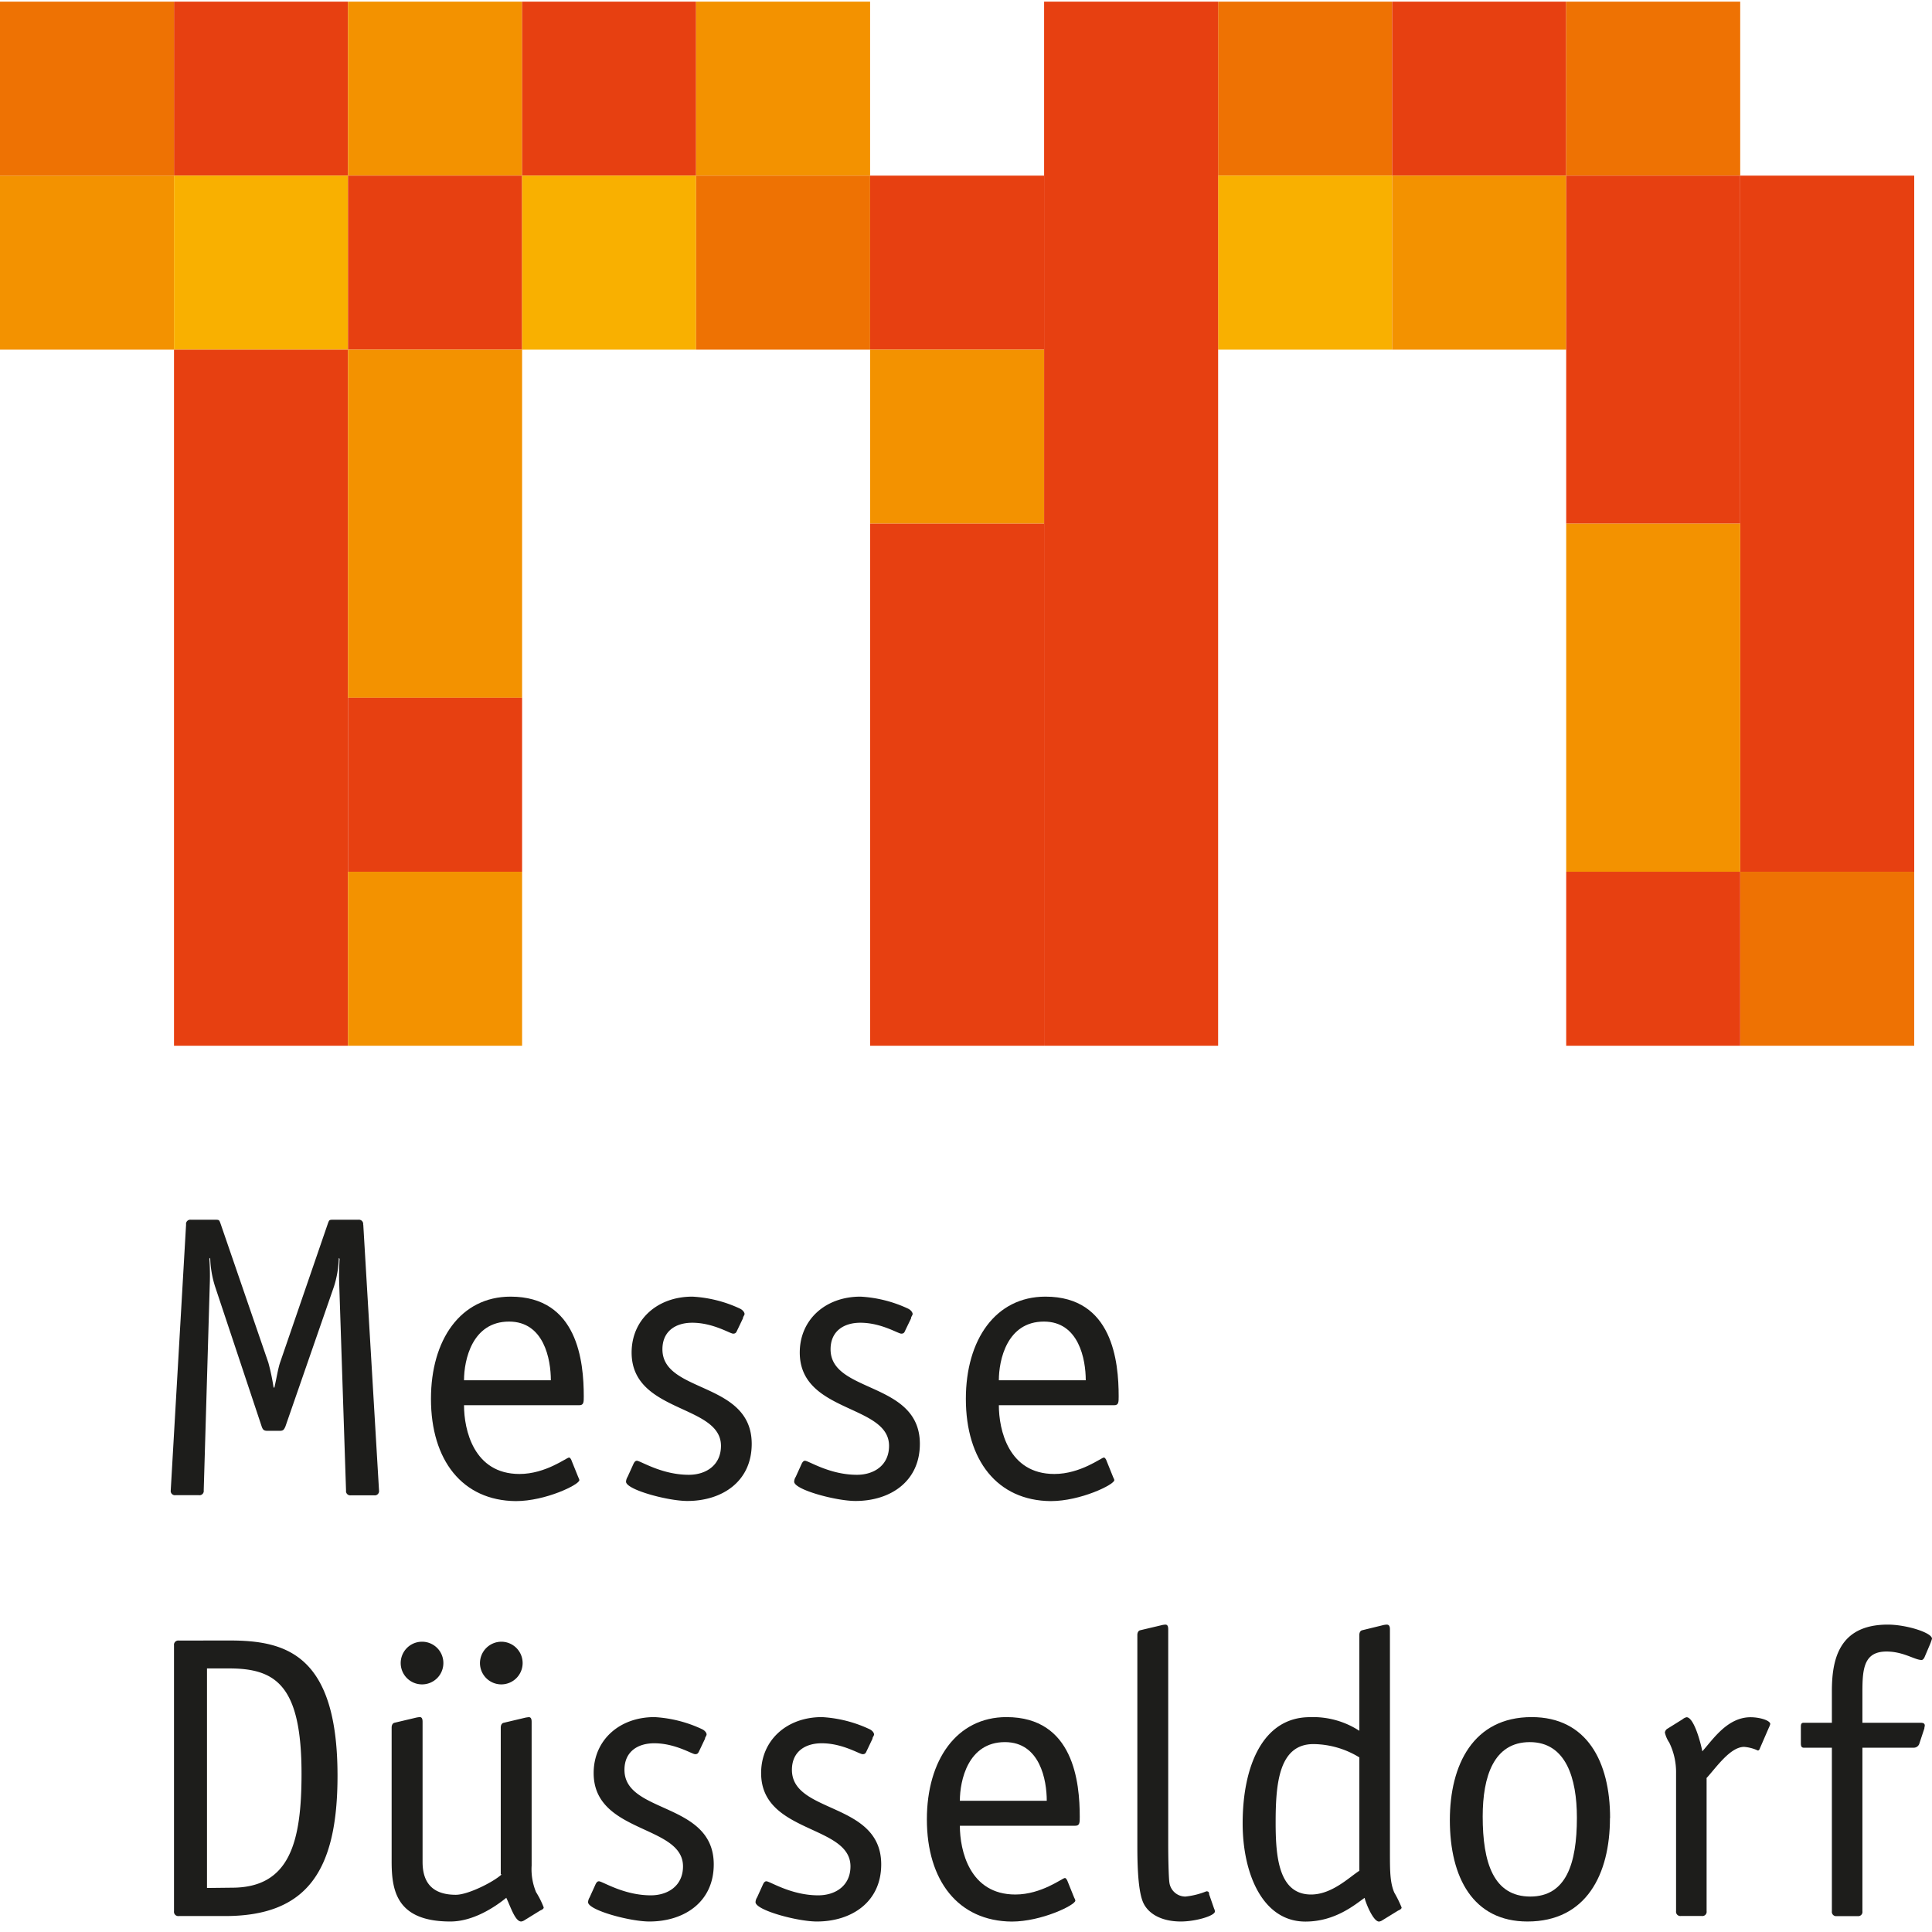
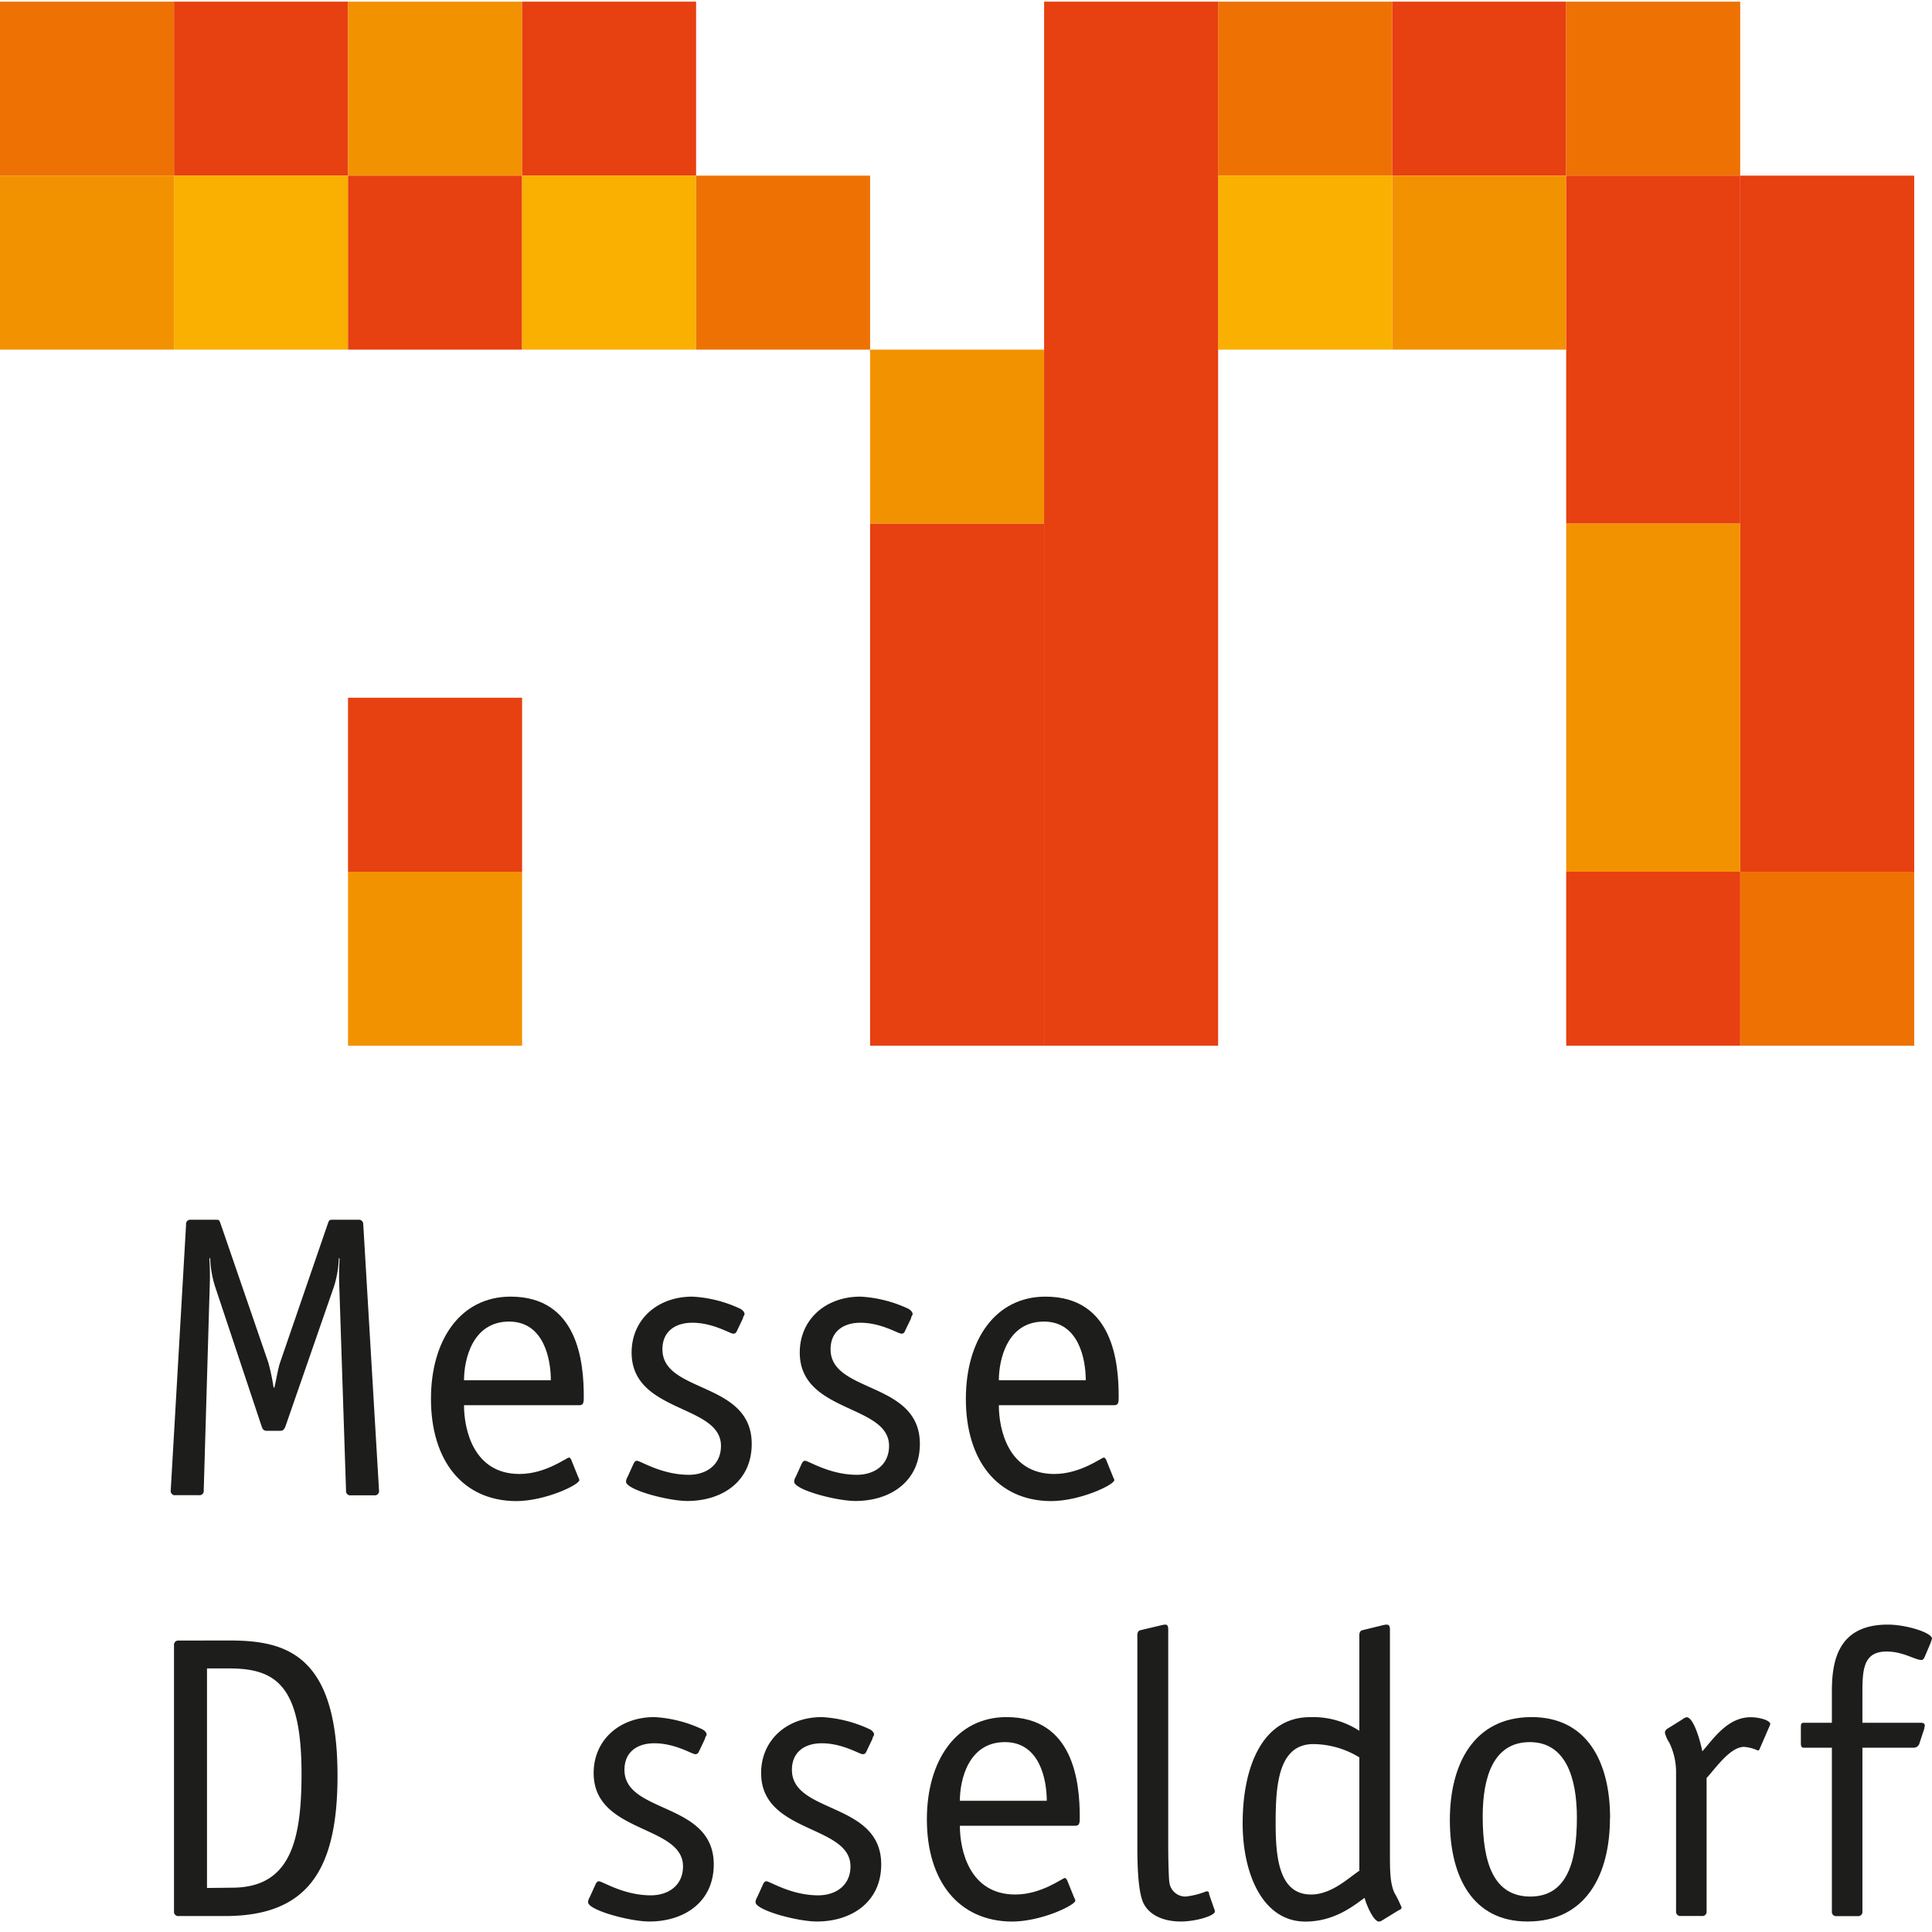
<svg xmlns="http://www.w3.org/2000/svg" id="ad1886f7-1af9-40f5-8bdd-0f668520791c" data-name="Ebene 1" viewBox="0 0 283.46 283.46">
  <path d="M30.37,277V244.79h3.25c6.9,0,10.62,2.54,10.62,15.47,0,10.09-1.77,16.7-10.21,16.7Zm-4.13-36.3a.63.63,0,0,0-.71.71v39a.63.63,0,0,0,.71.71H33c12,0,16.52-6.55,16.52-20.6,0-17.88-7.67-19.83-15.87-19.83Z" style="fill:#1d1d1b;fill-rule:evenodd" />
-   <path d="M65.05,244a3.12,3.12,0,0,0-3.13-3.13,3.13,3.13,0,0,0,0,6.26A3.12,3.12,0,0,0,65.05,244Zm5.37,0a3.13,3.13,0,1,0,3.13-3.13A3.15,3.15,0,0,0,70.42,244Zm3.19,31c-1.12,1.07-4.9,3-6.73,3C63,278,62,275.72,62,273.18V252.7c0-.29,0-.77-.41-.77a4.21,4.21,0,0,0-.71.12l-3,.71c-.24.06-.42.3-.42.71v19.59c0,4.25.65,8.86,8.62,8.86,3.36,0,6.55-2.13,8.2-3.48.65,1.35,1.3,3.48,2.19,3.48a1.17,1.17,0,0,0,.47-.18l2.3-1.42c.24-.11.53-.23.53-.47a12.75,12.75,0,0,0-1.12-2.24,8.77,8.77,0,0,1-.65-3.9v-21c0-.29,0-.77-.41-.77a4.38,4.38,0,0,0-.71.12l-3,.71c-.24.06-.41.3-.41.71V275Z" style="fill:#1d1d1b;fill-rule:evenodd" />
  <path d="M103.43,255.06c.06-.23.24-.41.24-.59s-.18-.53-.65-.76a18.85,18.85,0,0,0-7-1.78c-5.2,0-8.92,3.43-8.92,8.21,0,8.91,13.11,7.55,13.11,13.69,0,2.83-2.19,4.25-4.72,4.25-4,0-7.09-2.06-7.62-2.06-.18,0-.35.11-.53.53l-.83,1.83a1.49,1.49,0,0,0-.23.7c0,1.18,6.14,2.84,9,2.84,5.08,0,9.44-2.84,9.44-8.38,0-9.21-13.1-7.38-13.1-13.87,0-2.72,2-3.9,4.37-3.9,3.07,0,5.55,1.6,6,1.6s.47-.24.71-.71l.76-1.6Z" style="fill:#1d1d1b" />
  <path d="M128,255.06c.06-.23.24-.41.24-.59s-.18-.53-.65-.76a18.85,18.85,0,0,0-7-1.78c-5.2,0-8.92,3.43-8.92,8.21,0,8.91,13.11,7.55,13.11,13.69,0,2.83-2.19,4.25-4.73,4.25-4,0-7.08-2.06-7.61-2.06-.18,0-.35.11-.53.53l-.83,1.83a1.39,1.39,0,0,0-.23.7c0,1.18,6.13,2.84,9,2.84,5.07,0,9.44-2.84,9.44-8.38,0-9.21-13.1-7.38-13.1-13.87,0-2.72,2-3.9,4.37-3.9,3.06,0,5.54,1.6,6,1.6s.47-.24.71-.71l.76-1.6Z" style="fill:#1d1d1b" />
  <path d="M140.83,264.21c0-2.95,1.18-8.61,6.61-8.61,5.13,0,6.14,5.54,6.14,8.61Zm15.76,11.69c-.12-.18-.18-.36-.36-.36-.35,0-3.42,2.42-7.26,2.42-6.73,0-8.14-6.49-8.14-10.09h16.94c.65,0,.65-.47.65-1.3,0-5.07-.89-14.64-10.75-14.64-7.32,0-11.68,6.32-11.68,15,0,9,4.6,14.93,12.45,15,4.37,0,9.33-2.42,9.33-3.07,0-.18-.12-.3-.18-.47l-1-2.48Z" style="fill:#1d1d1b;fill-rule:evenodd" />
  <path d="M177.42,277.84c-.06-.17-.06-.35-.42-.35a11.39,11.39,0,0,1-3.07.77,2.37,2.37,0,0,1-2.36-2.07c-.11-.71-.17-3.72-.17-5.55V239.13c0-.3,0-.77-.42-.77a3.42,3.42,0,0,0-.7.12l-3,.71c-.23.06-.41.29-.41.7v30.64c0,2.06,0,6.61.83,8.55.71,1.66,2.65,2.84,5.55,2.84,2.18,0,5-.83,5-1.48a1.07,1.07,0,0,0-.12-.41l-.76-2.19Z" style="fill:#1d1d1b" />
  <path d="M199.44,274.48c-1.42.89-4,3.48-7.08,3.48-4.78,0-5.2-5.6-5.2-10.56,0-5.73.48-11.51,5.55-11.51a13.1,13.1,0,0,1,6.73,1.95v16.64Zm4.49-35.35c0-.3,0-.77-.48-.77a3.42,3.42,0,0,0-.7.12l-2.9.71c-.23.06-.41.29-.41.7v14.05a12.41,12.41,0,0,0-7.26-2c-6.85,0-9.86,7.09-9.86,15.59,0,7.32,2.9,14.4,9.21,14.4,4.37,0,7.26-2.48,8.68-3.48.23.94,1.3,3.48,2.12,3.48a1.12,1.12,0,0,0,.47-.18l2.31-1.42c.23-.11.53-.23.53-.47a17.43,17.43,0,0,0-1.07-2.18c-.64-1.48-.64-3.25-.64-5.9V239.13Z" style="fill:#1d1d1b;fill-rule:evenodd" />
  <path d="M236.23,266.75c0-8.32-3.43-14.82-11.51-14.82-8.56,0-12,7-12,15.11,0,8.44,3.42,14.88,11.39,14.88,8.61,0,12.1-6.91,12.1-15.17Zm-11.69,11.51c-5.43,0-7-5-7-11.75,0-5.84,1.6-10.91,6.91-10.91s6.91,5.31,6.91,11.09c0,6.79-1.6,11.57-6.85,11.57Z" style="fill:#1d1d1b;fill-rule:evenodd" />
  <path d="M250.35,260.91c1.42-1.54,3.49-4.61,5.55-4.61a5.83,5.83,0,0,1,2,.53c.24,0,.29-.29.35-.41l1.3-3a2.42,2.42,0,0,0,.18-.47c0-.53-1.54-1-2.89-1-3.43,0-5.55,3.31-7.08,5-.24-1.29-1.24-5-2.31-5a1.39,1.39,0,0,0-.59.3l-2.18,1.36a.79.79,0,0,0-.41.59,4.37,4.37,0,0,0,.64,1.47,9.88,9.88,0,0,1,1,4.49v20.24a.63.63,0,0,0,.71.71h3.07a.62.62,0,0,0,.7-.71V260.91Z" style="fill:#1d1d1b" />
  <path d="M273.25,256.42h7.56a.86.86,0,0,0,.77-.53l.76-2.3c0-.18.06-.3.06-.42,0-.35-.29-.41-.65-.41h-8.5v-4.54c0-3.43.24-5.91,3.54-5.91,2.48,0,4.14,1.24,5.14,1.24.18,0,.3-.17.41-.35l.83-1.95a7.22,7.22,0,0,0,.29-.82c0-.89-3.77-2.07-6.49-2.07-7.32,0-8.2,5.37-8.2,9.8v4.6h-4.13c-.42,0-.42.3-.42.71v2.24c0,.3,0,.71.42.71h4.13v24a.63.63,0,0,0,.71.71h3.07a.62.62,0,0,0,.7-.71v-24Z" style="fill:#1d1d1b" />
  <path d="M53.28,179.67a.62.62,0,0,0-.7-.71H48.74c-.47,0-.47.12-.65.6l-7,20.36c-.3.88-.54,2.42-.83,3.66h-.12a31.94,31.94,0,0,0-.77-3.66l-7-20.36c-.18-.48-.18-.6-.65-.6H28a.62.62,0,0,0-.7.71l-2.25,39a.62.62,0,0,0,.71.7h3.42a.62.62,0,0,0,.71-.7l.89-30.34a36.31,36.31,0,0,0-.06-3.66l.12-.12a15.27,15.27,0,0,0,.71,4.19l6.84,20.54c.18.53.36.65.89.65H41c.53,0,.65-.12.88-.65L49,188.76a15.27,15.27,0,0,0,.71-4.19l.12.12a36.31,36.31,0,0,0-.06,3.66l1,30.34a.62.62,0,0,0,.7.7h3.43a.62.62,0,0,0,.71-.7l-2.31-39Z" style="fill:#1d1d1b" />
  <path d="M68.08,202.51c0-2.95,1.18-8.61,6.61-8.61,5.13,0,6.13,5.55,6.13,8.61ZM83.83,214.2c-.11-.18-.17-.35-.35-.35-.35,0-3.42,2.41-7.26,2.41-6.73,0-8.14-6.49-8.14-10.09H85c.65,0,.65-.47.65-1.3,0-5.07-.88-14.63-10.74-14.63-7.32,0-11.68,6.31-11.68,15,0,9,4.6,14.93,12.45,15,4.37,0,9.32-2.42,9.32-3.07,0-.17-.11-.29-.17-.47l-1-2.48Z" style="fill:#1d1d1b;fill-rule:evenodd" />
  <path d="M109,193.37c.06-.24.24-.42.24-.59s-.18-.53-.65-.77a18.84,18.84,0,0,0-7-1.77c-5.2,0-8.92,3.42-8.92,8.2,0,8.92,13.11,7.56,13.11,13.69,0,2.84-2.19,4.25-4.72,4.25-4,0-7.09-2.06-7.62-2.06-.18,0-.35.12-.53.53l-.83,1.83a1.49,1.49,0,0,0-.23.71c0,1.18,6.14,2.83,9,2.83,5.07,0,9.44-2.83,9.44-8.38,0-9.21-13.1-7.38-13.1-13.87,0-2.72,2-3.9,4.37-3.9,3.07,0,5.55,1.6,6,1.6s.47-.24.71-.71l.76-1.59Z" style="fill:#1d1d1b" />
  <path d="M133.66,193.37c.06-.24.24-.42.24-.59s-.18-.53-.65-.77a18.89,18.89,0,0,0-7-1.77c-5.19,0-8.91,3.42-8.91,8.2,0,8.92,13.1,7.56,13.1,13.69,0,2.84-2.18,4.25-4.72,4.25-4,0-7.08-2.06-7.61-2.06-.18,0-.35.12-.53.53l-.83,1.83a1.39,1.39,0,0,0-.23.71c0,1.18,6.13,2.83,9,2.83,5.07,0,9.44-2.83,9.44-8.38,0-9.21-13.1-7.38-13.1-13.87,0-2.72,2-3.9,4.37-3.9,3.06,0,5.54,1.6,6,1.6s.47-.24.7-.71l.77-1.59Z" style="fill:#1d1d1b" />
  <path d="M146.55,202.51c0-2.95,1.18-8.61,6.61-8.61,5.13,0,6.14,5.55,6.14,8.61Zm15.76,11.69c-.12-.18-.18-.35-.36-.35-.35,0-3.42,2.41-7.26,2.41-6.73,0-8.14-6.49-8.14-10.09h16.94c.64,0,.64-.47.64-1.3,0-5.07-.88-14.63-10.74-14.63-7.32,0-11.68,6.31-11.68,15,0,9,4.6,14.93,12.45,15,4.37,0,9.33-2.42,9.33-3.07,0-.17-.12-.29-.18-.47l-1-2.48Z" style="fill:#1d1d1b;fill-rule:evenodd" />
  <polygon points="0 25.77 25.53 25.77 25.53 51.3 0 51.3 0 25.77 0 25.77" style="fill:#f39200" />
  <polygon points="25.53 0.24 51.06 0.24 51.06 25.77 25.53 25.77 25.53 0.24 25.53 0.24" style="fill:#e74011" />
  <polygon points="25.53 25.77 51.06 25.77 51.06 51.3 25.53 51.3 25.53 25.77 25.53 25.77" style="fill:#f9b000" />
  <polygon points="51.06 0.24 76.6 0.24 76.6 25.77 51.06 25.77 51.06 0.24 51.06 0.24" style="fill:#f39200" />
  <polygon points="51.06 25.77 76.6 25.77 76.6 51.3 51.06 51.3 51.06 25.77 51.06 25.77" style="fill:#e74011" />
  <polygon points="76.6 0.24 102.13 0.24 102.13 25.77 76.6 25.77 76.6 0.24 76.6 0.24" style="fill:#e74011" />
  <polygon points="76.6 25.77 102.13 25.77 102.13 51.3 76.6 51.3 76.6 25.77 76.6 25.77" style="fill:#f9b000" />
-   <polygon points="102.13 0.24 127.66 0.24 127.66 25.77 102.13 25.77 102.13 0.24 102.13 0.24" style="fill:#f39200" />
  <polygon points="102.13 25.77 127.66 25.77 127.66 51.3 102.13 51.3 102.13 25.77 102.13 25.77" style="fill:#ee7203" />
  <polygon points="178.72 0.24 204.26 0.24 204.26 25.77 178.72 25.77 178.72 0.24 178.72 0.24" style="fill:#ee7203" />
  <polygon points="178.72 25.77 204.26 25.77 204.26 51.3 178.72 51.3 178.72 25.77 178.72 25.77" style="fill:#f9b000" />
  <polygon points="204.26 0.24 229.79 0.24 229.79 25.77 204.26 25.77 204.26 0.24 204.26 0.24" style="fill:#e74011" />
  <polygon points="204.26 25.77 229.79 25.77 229.79 51.3 204.26 51.3 204.26 25.77 204.26 25.77" style="fill:#f39200" />
  <polygon points="229.79 0.24 255.32 0.24 255.32 25.77 229.79 25.77 229.79 0.24 229.79 0.24" style="fill:#ee7203" />
  <polygon points="229.79 25.77 255.32 25.77 255.32 76.83 229.79 76.83 229.79 25.77 229.79 25.77" style="fill:#e74011" />
  <polygon points="255.32 25.77 280.85 25.77 280.85 127.9 255.32 127.9 255.32 25.77 255.32 25.77" style="fill:#e74011" />
-   <polygon points="25.53 51.3 51.06 51.3 51.06 153.43 25.53 153.43 25.53 51.3 25.53 51.3" style="fill:#e74011" />
-   <polygon points="51.06 51.3 76.6 51.3 76.6 102.37 51.06 102.37 51.06 51.3 51.06 51.3" style="fill:#f39200" />
  <polygon points="51.06 102.37 76.6 102.37 76.6 127.9 51.06 127.9 51.06 102.37 51.06 102.37" style="fill:#e74011" />
  <polygon points="51.06 127.9 76.6 127.9 76.6 153.43 51.06 153.43 51.06 127.9 51.06 127.9" style="fill:#f39200" />
  <polygon points="229.79 76.83 255.32 76.83 255.32 127.9 229.79 127.9 229.79 76.83 229.79 76.83" style="fill:#f39200" />
  <polygon points="255.32 127.9 280.85 127.9 280.85 153.43 255.32 153.43 255.32 127.9 255.32 127.9" style="fill:#ee7203" />
  <polygon points="0 0.24 25.53 0.24 25.53 25.77 0 25.77 0 0.24 0 0.24" style="fill:#ee7203" />
-   <polygon points="127.66 25.77 153.19 25.77 153.19 51.3 127.66 51.3 127.66 25.77 127.66 25.77" style="fill:#e74011" />
  <polygon points="127.66 51.3 153.19 51.3 153.19 76.83 127.66 76.83 127.66 51.3 127.66 51.3" style="fill:#f39200" />
  <polygon points="127.66 76.83 153.19 76.83 153.19 153.43 127.66 153.43 127.66 76.83 127.66 76.83" style="fill:#e74011" />
  <polygon points="153.19 0.24 178.72 0.24 178.72 153.43 153.19 153.43 153.19 0.24 153.19 0.24" style="fill:#e74011" />
  <polygon points="229.79 127.9 255.32 127.9 255.32 153.43 229.79 153.43 229.79 127.9 229.79 127.9" style="fill:#e74011" />
</svg>